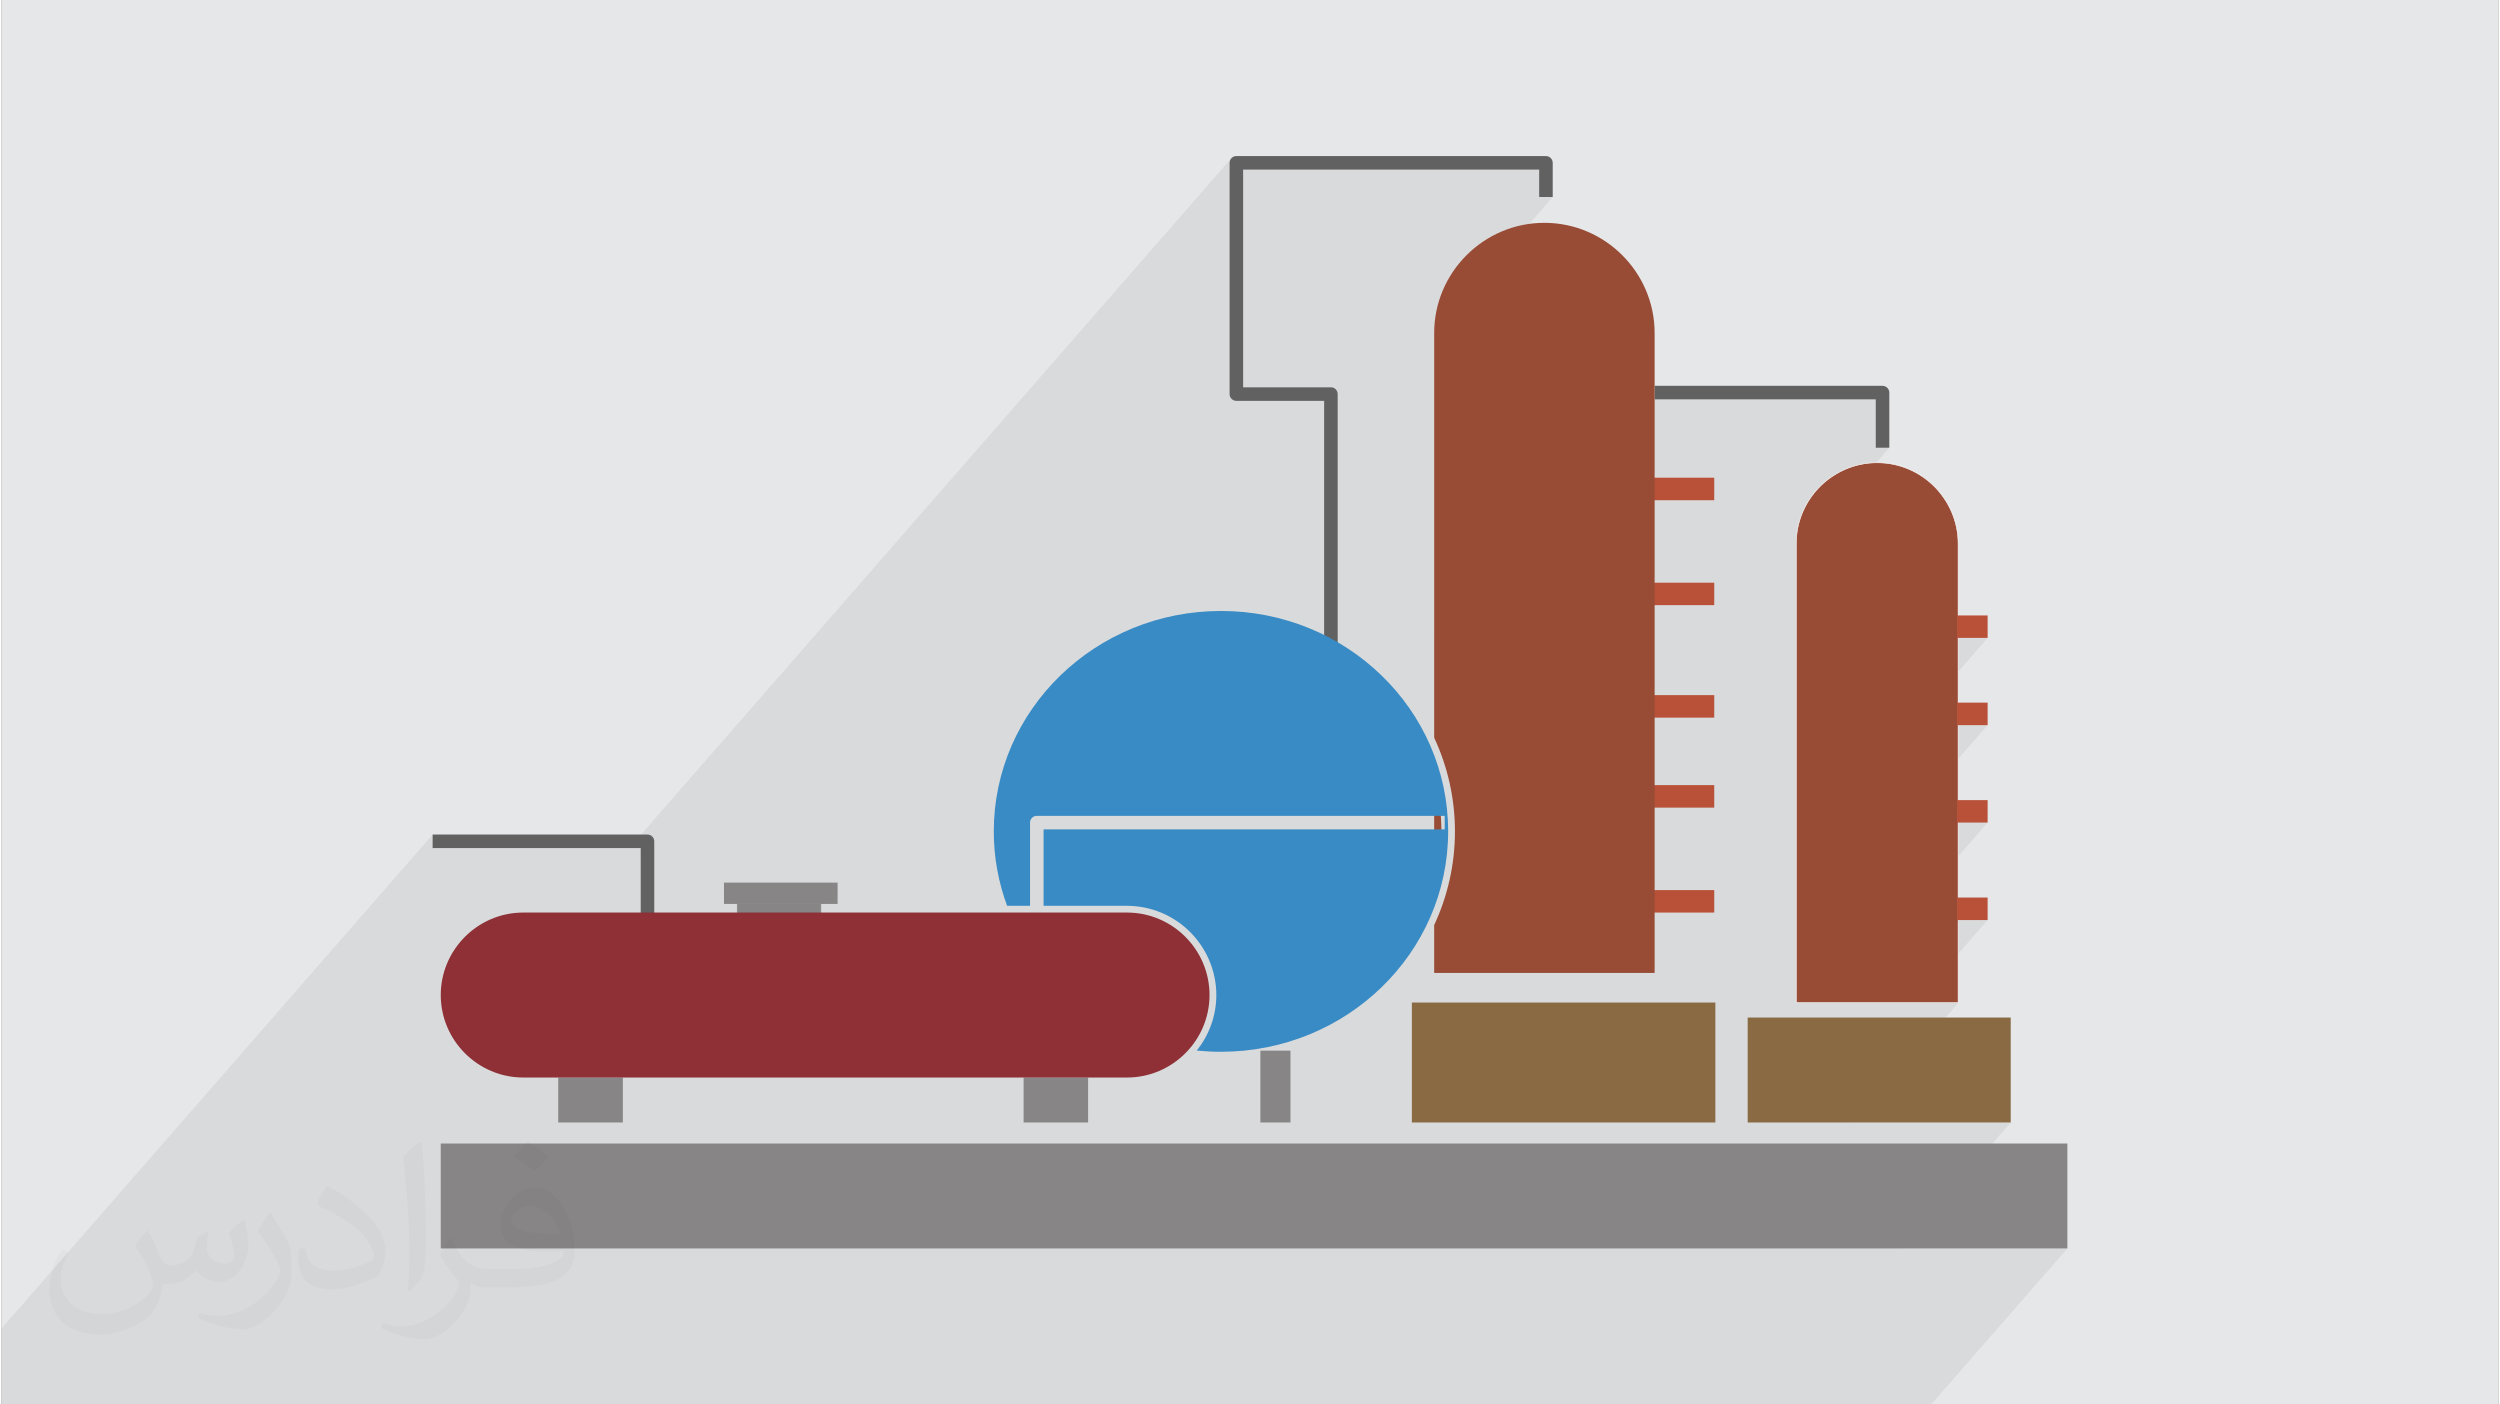
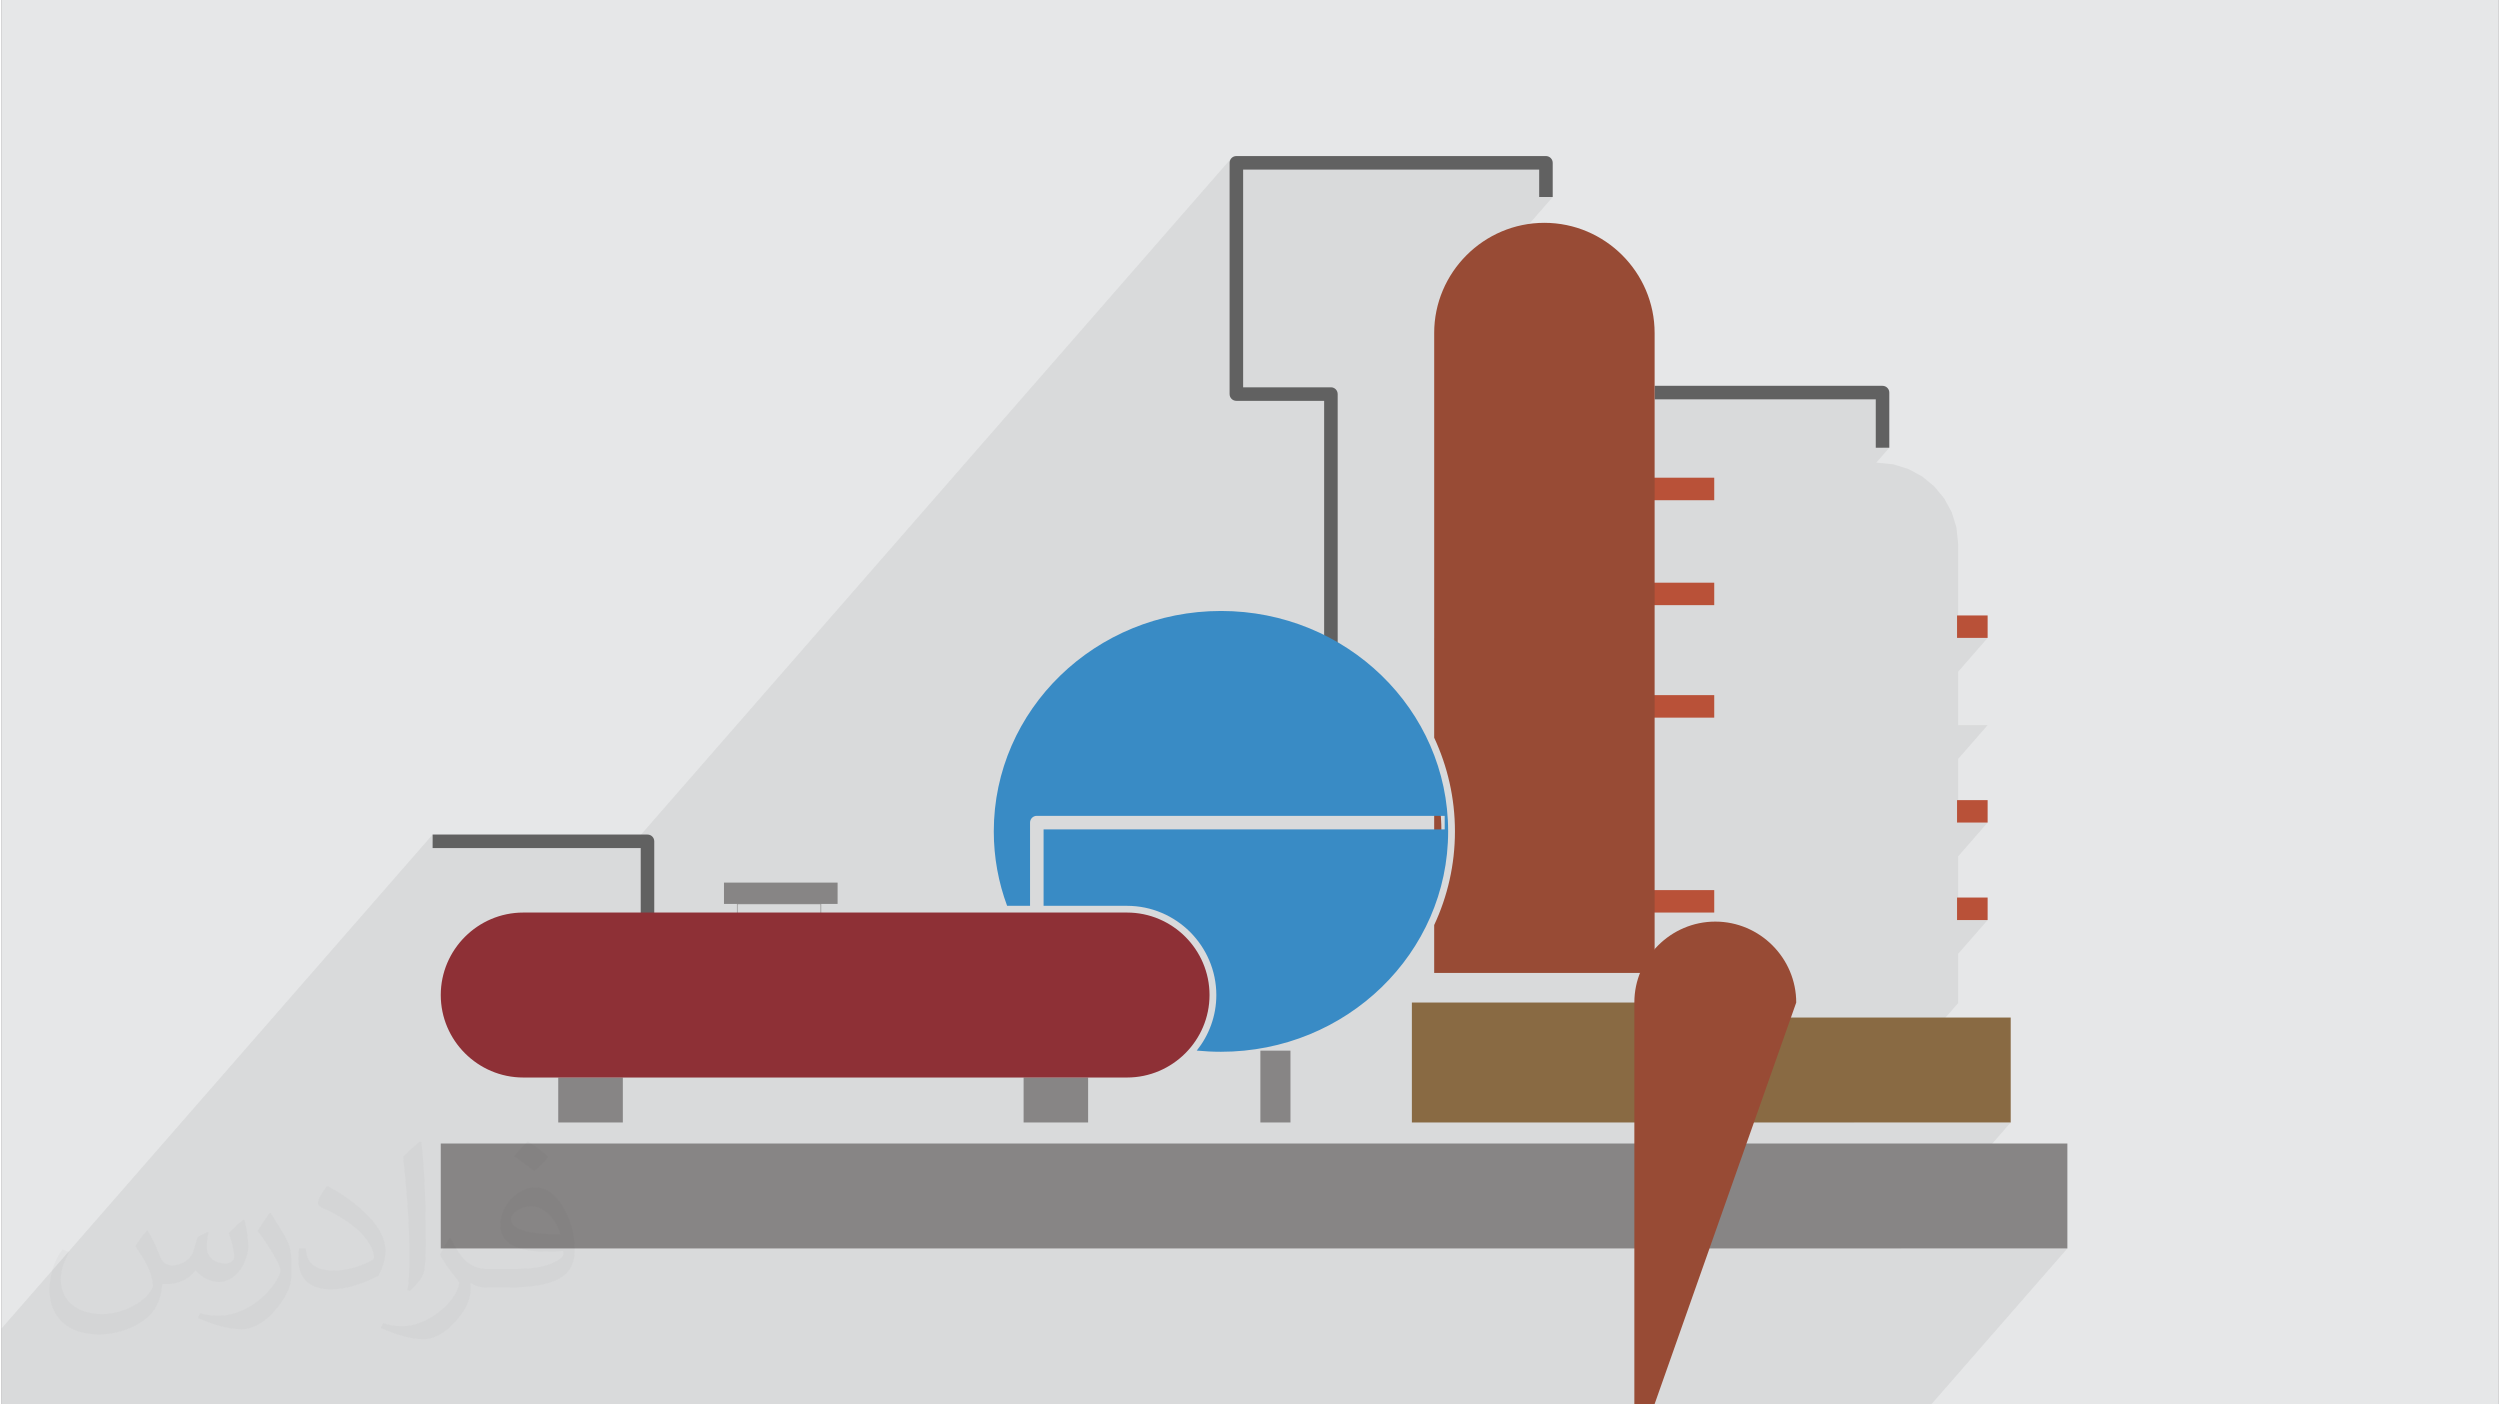
<svg xmlns="http://www.w3.org/2000/svg" xml:space="preserve" width="356px" height="200px" version="1.0" shape-rendering="geometricPrecision" text-rendering="geometricPrecision" image-rendering="optimizeQuality" fill-rule="evenodd" clip-rule="evenodd" viewBox="0 0 35600 20025">
  <rect x="0" y="0" width="35600" height="20025" fill="#808080" stroke="none" />
  <g id="Layer_x0020_1">
    <g id="_1513957695040">
      <path fill="#E6E7E8" d="M0 0l35600 0 0 20025 -35600 0 0 -20025z" />
      <path fill="#373435" fill-opacity="0.078" d="M11061 20025l-84 0 -85 0 -389 0 -373 0 -97 0 -96 0 -96 0 -1190 0 -13 0 -180 0 -80 0 -247 0 -432 0 -180 0 -85 0 -43 0 -301 0 -97 0 -96 0 -316 0 -14 0 -12 0 -175 0 -12 0 -358 0 -319 0 -25 0 -4 0 -4 0 -8 0 -198 0 -104 0 -233 0 -84 0 -96 0 -465 0 -4 0 -1 0 -4 0 -33 0 -108 0 -52 0 -8 0 -5 0 -3 0 -181 0 -203 0 -63 0 -511 0 -97 0 -96 0 -87 0 -680 0 -133 0 -12 0 -36 0 -96 0 -31 0 -860 0 -379 0 -787 0 0 -891 0 -97 0 -96 6146 -7042 0 96 2888 0 8503 -9742 -12 15 -9 16 -5 18 -2 20 0 110 96 -110 4414 0 0 487 97 0 -1690 1936 0 3 0 4354 3143 -3601 0 96 3249 0 0 787 97 0 -188 215 15 -2 232 24 216 67 196 107 171 141 141 171 107 196 67 216 24 232 0 1344 421 0 -421 483 0 761 421 0 -421 482 0 907 421 0 -421 482 0 908 421 0 -421 482 0 694 -4 4 4 0 4 0 -1489 1706 2235 0 -1567 1796 2375 0 -1942 2225 -2375 0 -2235 0 -4 0 -4 0 -8 0 -598 0 -436 0 -280 0 -185 0 -312 0 -150 0 -286 0 -49 0 -3 0 -1 0 -4 0 -223 0 -279 0 -218 0 -436 0 -280 0 -369 0 -436 0 -44 0 -99 0 -137 0 -644 0 -280 0 -146 0 -393 0 -488 0 -239 0 -40 0 -726 0 -50 0 -33 0 -14 0 -17 0 -79 0 -32 0 -9 0 -3 0 -53 0 -104 0 -205 0 -3 0 -5 0 -3 0 -23 0 -12 0 -22 0 -212 0 -13 0 -242 0 -380 0 -1 0 -46 0 -125 0 -85 0 -23 0 -61 0 -84 0 -529 0 -21 0 -109 0 -125 0 -2 0 -95 0 -61 0 -96 0 -123 0 -22 0 -917 0 -3 0 -2 0zm10936 -16848l0 0z" />
      <g>
        <path fill="#878585" d="M6262 16304l23192 0 0 1496 -23192 0 0 -1496z" />
        <path fill="#878585" d="M14572 15363l920 0 0 641 -920 0 0 -641z" />
        <path fill="#878585" d="M7937 15363l921 0 0 641 -921 0 0 -641z" />
        <path fill="none" d="M9210 13136l0 -1141 -3064 0" />
        <path fill="#616161" fill-rule="nonzero" d="M9113 13136l0 -1044 -2967 0 0 -193 3064 0c53,0 96,43 96,96l0 1141 -193 0z" />
        <path fill="#878585" d="M17948 14980l429 0 0 1024 -429 0 0 -1024z" />
        <path fill="#896A43" d="M20108 14294l4327 0 0 1710 -4327 0 0 -1710z" />
        <path fill="#896A43" d="M24896 14508l3750 0 0 1496 -3750 0 0 -1496z" />
-         <path fill="#984B35" d="M25588 14294l2308 0 0 -6543c0,-634 -519,-1154 -1154,-1154l0 0c-634,0 -1154,520 -1154,1154l0 6543z" />
-         <path fill="#FEFEFE" fill-rule="nonzero" d="M25593 14290l2299 0 0 -6539c0,-316 -130,-603 -338,-812 -208,-208 -496,-337 -812,-337 -316,0 -603,129 -812,337 -208,209 -337,496 -337,812l0 6539zm2303 8l-2308 0 -4 0 0 -4 0 -6543c0,-318 130,-608 340,-818 210,-210 500,-340 818,-340 319,0 608,130 818,340 210,210 340,500 340,818l0 6543 0 4 -4 0z" />
+         <path fill="#984B35" d="M25588 14294c0,-634 -519,-1154 -1154,-1154l0 0c-634,0 -1154,520 -1154,1154l0 6543z" />
        <path fill="none" d="M18954 9804l0 -4185 -1349 0 0 -3297 4414 0 0 487" />
        <path fill="#616161" fill-rule="nonzero" d="M18857 9804l0 -4089 -1252 0c-53,0 -96,-43 -96,-96l0 -3297c0,-54 43,-97 96,-97l4414 0c53,0 97,43 97,97l0 487 -193 0 0 -391 -4221 0 0 3104 1252 0c53,0 96,43 96,97l0 4185 -193 0z" />
-         <path fill="none" d="M23569 5597l3249 0 0 787" />
        <path fill="#616161" fill-rule="nonzero" d="M23569 5501l3249 0c53,0 97,43 97,96l0 787 -193 0 0 -690 -3153 0 0 -193z" />
        <path fill="#B95138" d="M27881 8775l436 0 0 320 -436 0 0 -320z" />
-         <path fill="#B95138" d="M27881 10018l436 0 0 321 -436 0 0 -321z" />
        <path fill="#B95138" d="M27881 11408l436 0 0 320 -436 0 0 -320z" />
        <path fill="#B95138" d="M27881 12797l436 0 0 321 -436 0 0 -321z" />
        <path fill="#B95138" d="M23538 12691l881 0 0 320 -881 0 0 -320z" />
-         <path fill="#B95138" d="M23538 11194l881 0 0 321 -881 0 0 -321z" />
        <path fill="#B95138" d="M23538 9911l881 0 0 321 -881 0 0 -321z" />
        <path fill="#B95138" d="M23538 8308l881 0 0 320 -881 0 0 -320z" />
        <path fill="#B95138" d="M23538 6811l881 0 0 321 -881 0 0 -321z" />
        <path fill="#878585" d="M10300 12584l1620 0 0 304 -1620 0 0 -304z" />
-         <path fill="#878585" d="M10489 12888l1192 0 0 236 -1192 0 0 -236z" />
        <path fill="#878585" fill-rule="nonzero" d="M10489 12884l1192 0 5 0 0 4 0 236 0 4 -5 0 -1192 0 -4 0 0 -4 0 -236 0 -4 4 0zm1188 8l-1184 0 0 228 1184 0 0 -228z" />
        <path fill="none" d="M14760 13011l0 -1283 5816 0" />
        <path fill="#984B35" d="M20426 13872l3143 0 0 -9124c0,-864 -707,-1571 -1572,-1571l0 0c-864,0 -1571,707 -1571,1571l0 5770c190,407 296,860 296,1336 0,476 -106,928 -296,1335l0 683zm0 -2795l0 1553c67,-248 103,-508 103,-776 0,-269 -36,-529 -103,-777z" />
        <path fill="#398BC5" d="M17386 8711c1789,0 3239,1407 3239,3143 0,1735 -1450,3142 -3239,3142 -116,0 -231,-6 -345,-17 174,-218 279,-493 279,-792 0,-350 -144,-668 -374,-899 -231,-230 -549,-373 -899,-373l-1190 0 0 -1090 5719 0 0 -193 -5816 0c-53,0 -96,43 -96,96l0 1187 -327 0c-123,-332 -190,-689 -190,-1061 0,-1736 1450,-3143 3239,-3143zm-575 6236c-1077,-187 -1970,-892 -2395,-1839l1631 0c297,0 567,121 762,317 196,196 318,465 318,762 0,296 -121,565 -316,760z" />
        <path fill="#8E3036" d="M7438 13011l8609 0c647,0 1176,529 1176,1176l0 0c0,647 -529,1176 -1176,1176l-8609 0c-647,0 -1176,-529 -1176,-1176l0 0c0,-647 529,-1176 1176,-1176z" />
      </g>
      <path fill="#373435" fill-opacity="0.031" d="M2082 17547c68,104 112,203 155,312 32,64 49,183 199,183 44,0 107,-14 163,-45 63,-33 111,-83 136,-159l60 -202 146 -72 10 10c-20,77 -25,149 -25,206 0,170 146,234 262,234 68,0 129,-34 129,-95 0,-81 -34,-217 -78,-339 68,-68 136,-136 214,-191l12 6c34,144 53,287 53,381 0,93 -41,196 -75,264 -70,132 -194,238 -344,238 -114,0 -241,-58 -328,-163l-5 0c-82,101 -209,193 -412,193l-63 0c-10,134 -39,229 -83,314 -121,237 -480,404 -818,404 -470,0 -706,-272 -706,-633 0,-223 73,-431 185,-578l92 38c-70,134 -117,262 -117,385 0,338 275,499 592,499 294,0 658,-187 724,-404 -25,-237 -114,-348 -250,-565 41,-72 94,-144 160,-221l12 0zm5421 -1274c99,62 196,136 291,221 -53,74 -119,142 -201,202 -95,-77 -190,-143 -287,-213 66,-74 131,-146 197,-210zm51 926c-160,0 -291,105 -291,183 0,168 320,219 703,217 -48,-196 -216,-400 -412,-400zm-359 895c208,0 390,-6 529,-41 155,-39 286,-118 286,-171 0,-15 0,-31 -5,-46 -87,8 -187,8 -274,8 -282,0 -498,-64 -583,-222 -21,-44 -36,-93 -36,-149 0,-152 66,-303 182,-406 97,-85 204,-138 313,-138 197,0 354,158 464,408 60,136 101,293 101,491 0,132 -36,243 -118,326 -153,148 -435,204 -867,204l-196 0 0 0 -51 0c-107,0 -184,-19 -245,-66l-10 0c3,25 5,50 5,72 0,97 -32,221 -97,320 -192,287 -400,410 -580,410 -182,0 -405,-70 -606,-161l36 -70c65,27 155,46 279,46 325,0 752,-314 805,-619 -12,-25 -34,-58 -65,-93 -95,-113 -155,-208 -211,-307 48,-95 92,-171 133,-239l17 -2c139,282 265,445 546,445l44 0 0 0 204 0zm-1408 299c24,-130 26,-276 26,-413l0 -202c0,-377 -48,-926 -87,-1282 68,-75 163,-161 238,-219l22 6c51,450 63,972 63,1452 0,126 -5,250 -17,340 -7,114 -73,201 -214,332l-31 -14zm-1449 -596c7,177 94,318 398,318 189,0 349,-50 526,-135 32,-14 49,-33 49,-49 0,-111 -85,-258 -228,-392 -139,-126 -323,-237 -495,-311 -59,-25 -78,-52 -78,-77 0,-51 68,-158 124,-235l19 -2c197,103 417,256 580,427 148,157 240,316 240,489 0,128 -39,250 -102,361 -216,109 -446,192 -674,192 -277,0 -466,-130 -466,-436 0,-33 0,-84 12,-150l95 0zm-501 -503l172 278c63,103 122,215 122,392l0 227c0,183 -117,379 -306,573 -148,132 -279,188 -400,188 -180,0 -386,-56 -624,-159l27 -70c75,21 162,37 269,37 342,-2 692,-252 852,-557 19,-35 26,-68 26,-90 0,-36 -19,-75 -34,-110 -87,-165 -184,-315 -291,-453 56,-89 112,-174 173,-258l14 2z" />
    </g>
  </g>
</svg>